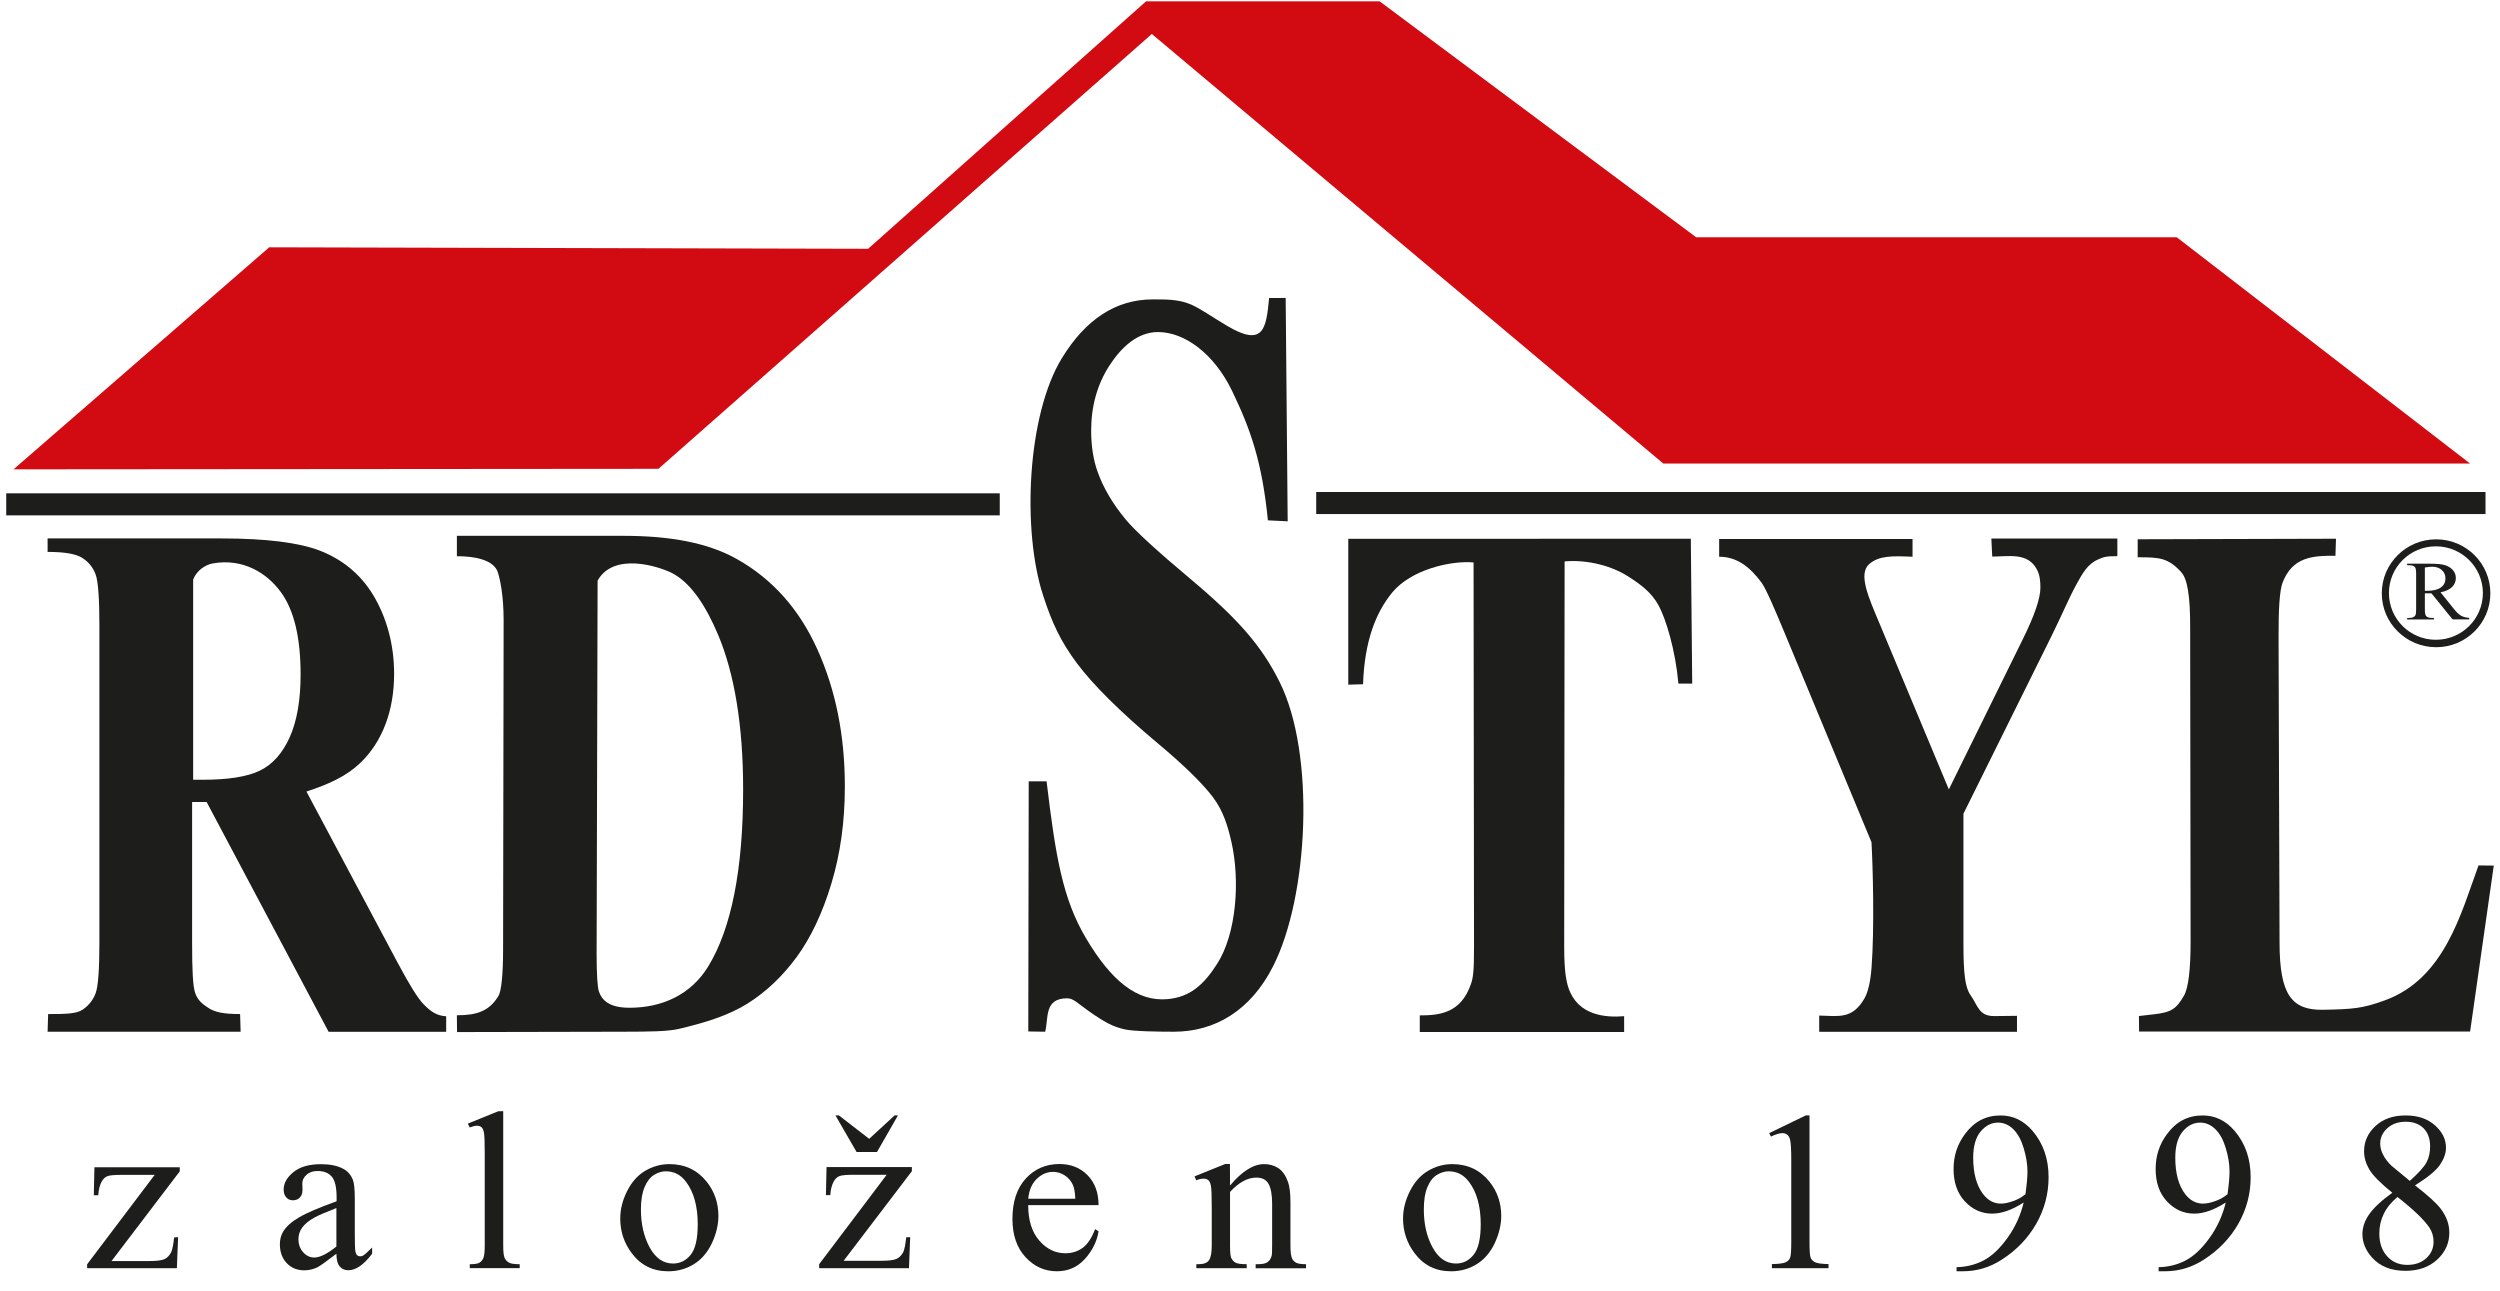
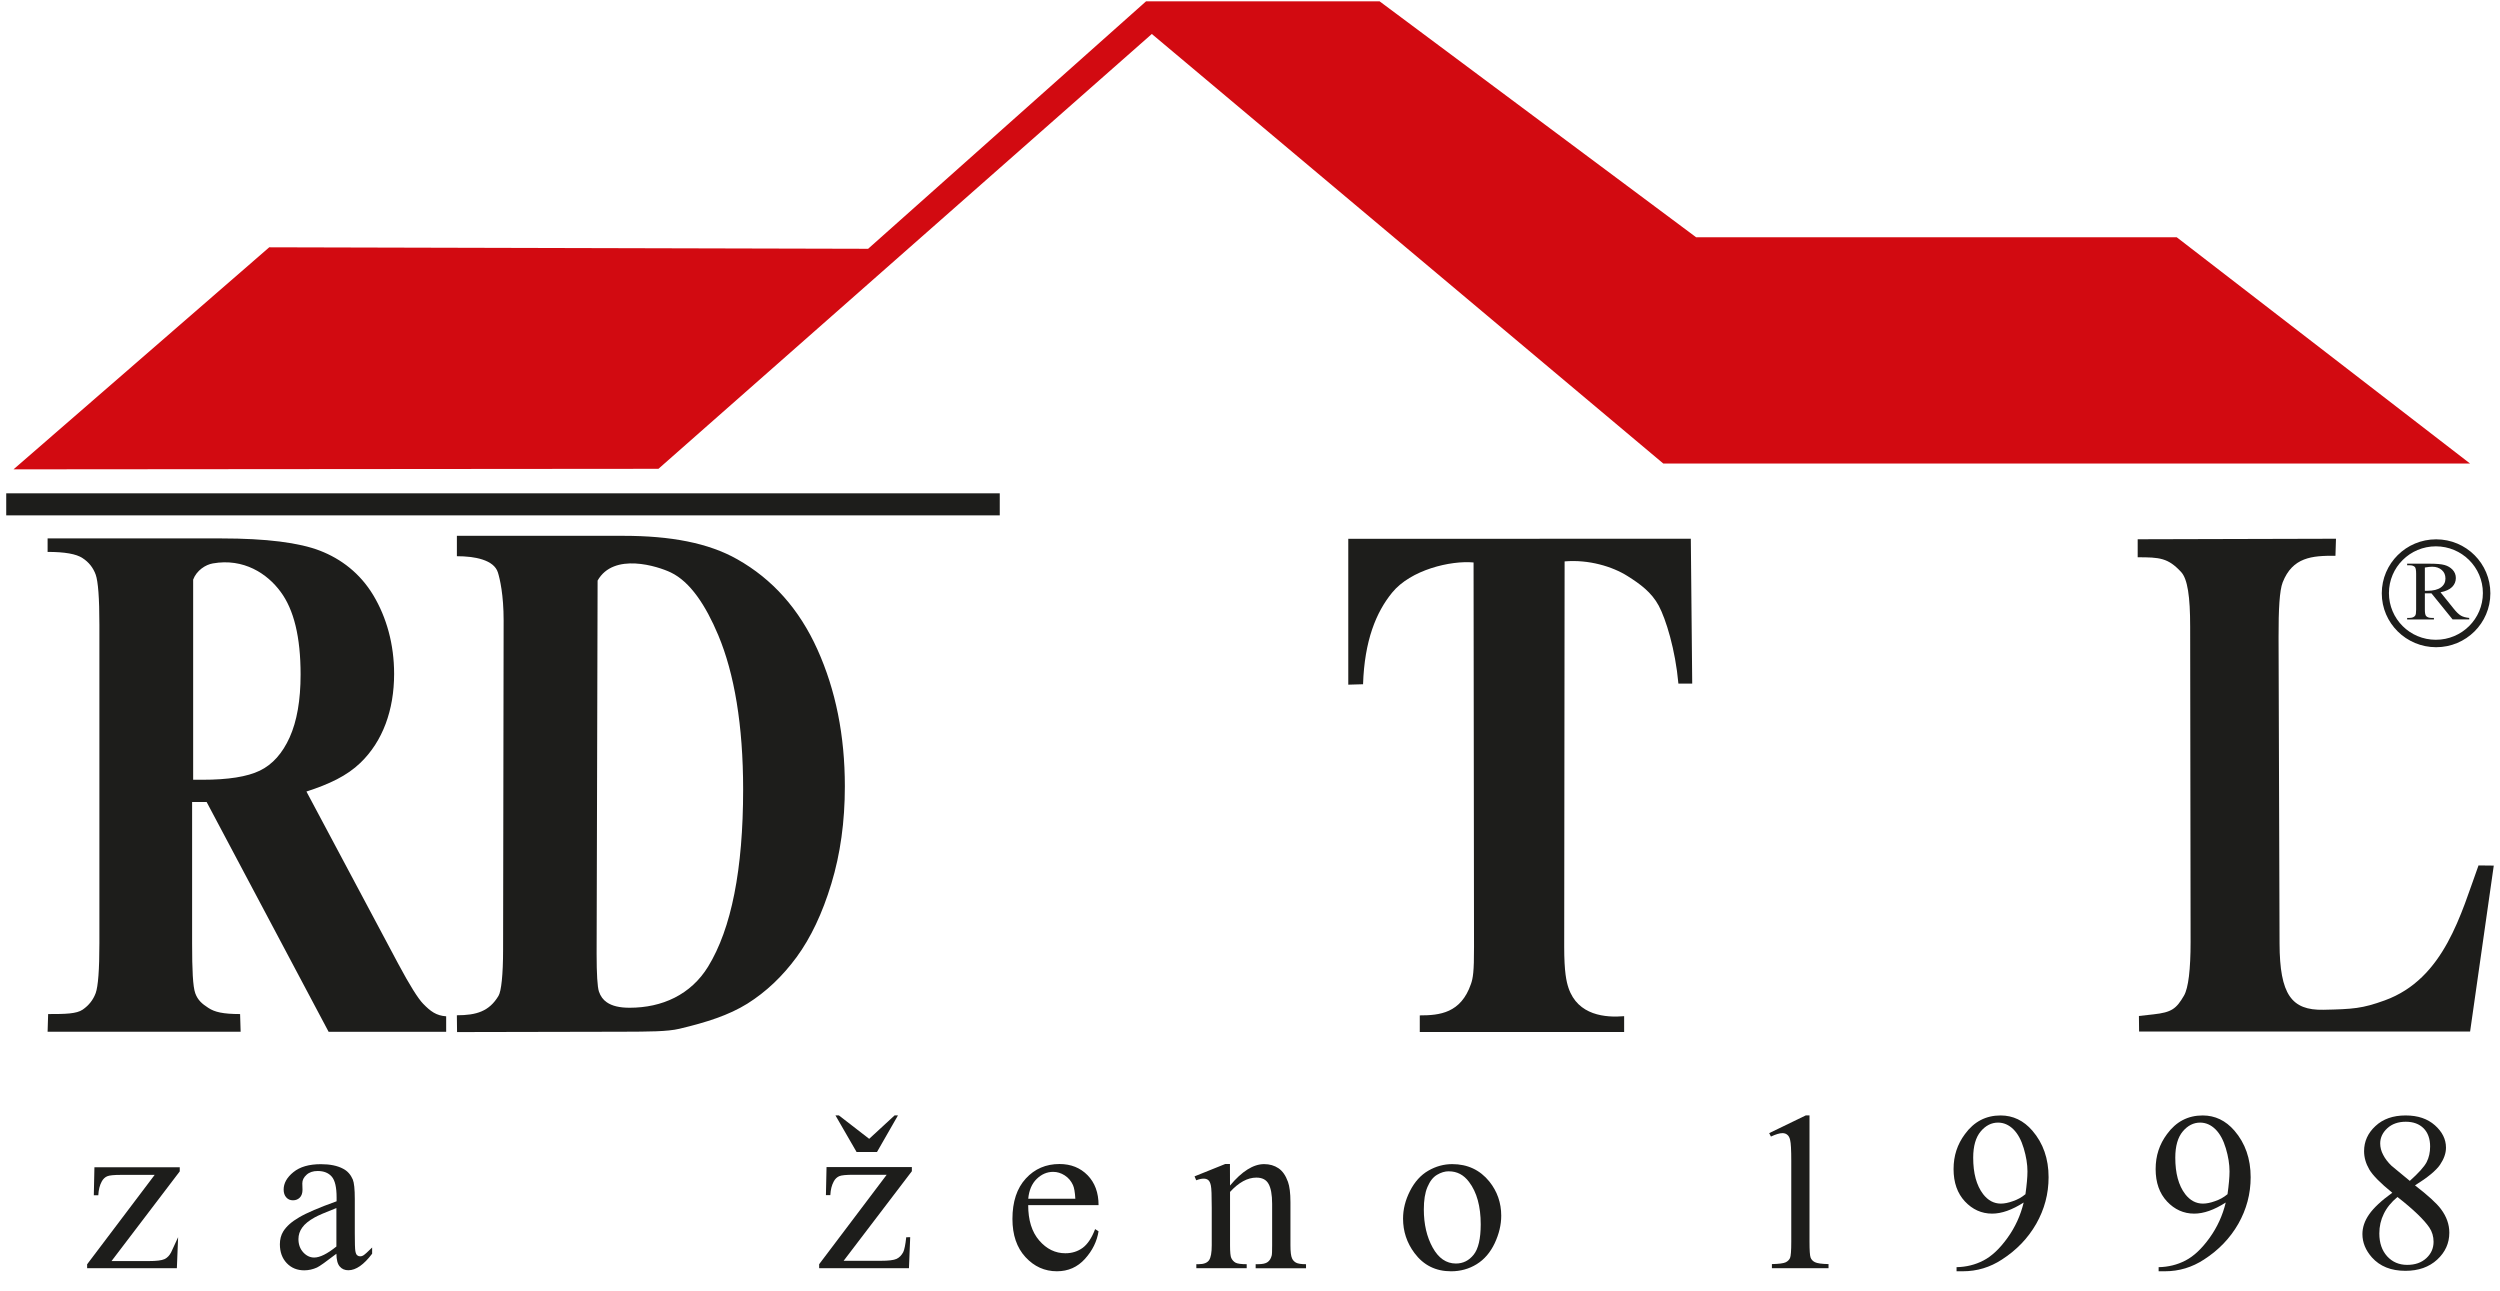
<svg xmlns="http://www.w3.org/2000/svg" width="122" height="63" viewBox="0 0 122 63" fill="none">
  <path fill-rule="evenodd" clip-rule="evenodd" d="M0.66 22.904L13.139 12.068L42.364 12.141L55.926 0.066H67.326L82.769 11.577H106.223L120.541 22.622H81.171L56.209 1.658L32.132 22.878" fill="#D20A11" />
  <path d="M48.788 24.074H0.304V25.15H48.788V24.074Z" fill="#1D1D1B" />
-   <path d="M121.293 24.01H64.231V25.086H121.293V24.01Z" fill="#1D1D1B" />
  <path fill-rule="evenodd" clip-rule="evenodd" d="M9.426 28.288V38.052H9.886C11.128 38.052 12.06 37.907 12.679 37.608C13.298 37.309 13.784 36.763 14.136 35.982C14.489 35.196 14.669 34.176 14.669 32.916C14.669 31.088 14.343 29.748 13.689 28.873C13.045 27.997 11.893 27.229 10.389 27.494C10.037 27.553 9.594 27.831 9.423 28.292M9.375 39.137V46.032C9.375 47.325 9.41 48.141 9.53 48.474C9.654 48.812 9.865 48.991 10.17 49.187C10.475 49.388 10.879 49.486 11.717 49.486L11.743 50.348H2.323L2.349 49.486C3.192 49.486 3.737 49.477 4.038 49.268C4.334 49.063 4.545 48.798 4.669 48.465C4.789 48.132 4.85 47.325 4.85 46.031V30.486C4.85 29.188 4.789 28.377 4.669 28.039C4.545 27.701 4.334 27.433 4.029 27.236C3.724 27.031 3.157 26.933 2.323 26.933V26.275H10.789C12.993 26.275 14.604 26.48 15.623 26.877C16.642 27.274 17.57 27.97 18.219 29.051C18.863 30.127 19.233 31.437 19.233 32.884C19.233 34.652 18.679 36.172 17.592 37.222C16.93 37.863 16.062 38.268 14.954 38.627L19.427 47.021C19.989 48.075 20.402 48.729 20.647 48.981C21.012 49.357 21.287 49.561 21.773 49.596V50.351H16.036L10.084 39.139H9.384L9.375 39.135V39.137Z" fill="#1D1D1B" />
  <path fill-rule="evenodd" clip-rule="evenodd" d="M29.163 28.339L29.115 46.536C29.115 47.543 29.154 48.158 29.227 48.385C29.304 48.615 29.433 48.79 29.609 48.91C29.871 49.093 30.237 49.178 30.727 49.178C32.312 49.178 33.713 48.542 34.555 47.172C35.694 45.318 36.265 42.416 36.265 38.526C36.265 35.392 35.836 32.865 35.05 30.994C34.435 29.53 33.679 28.39 32.737 27.937C32.106 27.634 29.949 26.939 29.162 28.334M22.304 50.361L22.295 49.545C23.253 49.545 23.876 49.353 24.327 48.597C24.46 48.38 24.551 47.59 24.551 46.33L24.577 30.277C24.577 29.03 24.396 28.253 24.298 27.937C24.104 27.318 23.168 27.143 22.296 27.143V26.148H30.417C32.73 26.148 34.568 26.494 35.978 27.292C37.696 28.261 39.007 29.73 39.892 31.699C40.781 33.671 41.229 35.891 41.229 38.377C41.229 40.098 41.009 41.677 40.571 43.12C40.133 44.571 39.565 45.762 38.878 46.702C38.182 47.65 37.383 48.406 36.472 48.978C35.561 49.545 34.473 49.891 33.159 50.203C32.579 50.344 31.637 50.344 30.391 50.348L22.3 50.365L22.304 50.361H22.304Z" fill="#1D1D1B" />
-   <path fill-rule="evenodd" clip-rule="evenodd" d="M62.741 14.54L62.839 25.44L61.873 25.393C61.593 22.549 61.026 20.944 60.128 19.082C59.247 17.255 57.808 16.204 56.51 16.204C55.508 16.204 54.718 16.943 54.129 17.857C53.545 18.766 53.249 19.821 53.249 21.012C53.249 21.759 53.352 22.438 53.562 23.019C53.842 23.809 54.301 24.586 54.933 25.35C55.397 25.909 56.458 26.883 58.134 28.287C60.472 30.251 61.585 31.557 62.444 33.278C64.202 36.797 63.858 43.747 62.127 47.154C61.031 49.319 59.286 50.348 57.283 50.348C56.656 50.348 55.324 50.335 54.885 50.233C54.297 50.096 53.927 49.904 53.08 49.306C52.608 48.973 52.384 48.717 52.083 48.717C50.944 48.717 51.177 49.67 51.005 50.348L50.18 50.335L50.201 38.129H51.073C51.507 41.745 51.847 43.863 53.011 45.809C54.21 47.821 55.465 48.905 56.999 48.755C58.082 48.649 58.744 48.055 59.397 47.034C60.347 45.553 60.519 42.957 60.093 41.083C59.917 40.319 59.698 39.571 59.187 38.896C58.671 38.218 57.773 37.338 56.471 36.25C54.653 34.725 53.347 33.428 52.548 32.36C51.749 31.288 51.328 30.37 50.902 29.051C49.87 25.883 50.116 20.256 51.826 17.468C52.995 15.564 54.472 14.611 56.252 14.611C56.901 14.611 57.528 14.599 58.138 14.867C58.602 15.073 59.135 15.457 59.874 15.896C61.662 16.959 61.791 16.046 61.932 14.543" fill="#1D1D1B" />
  <path fill-rule="evenodd" clip-rule="evenodd" d="M82.512 26.29L82.58 33.36H81.906C81.756 31.687 81.295 30.214 80.948 29.56C80.595 28.903 80.036 28.497 79.426 28.113C78.683 27.643 77.527 27.297 76.353 27.396L76.333 46.208C76.333 47.438 76.44 47.903 76.543 48.211C76.998 49.564 78.361 49.666 79.258 49.59V50.363H69.285V49.551C70.252 49.551 71.292 49.444 71.781 48.022C71.881 47.741 71.936 47.425 71.932 46.212L71.91 27.448C70.789 27.345 68.843 27.806 67.936 28.92C67.153 29.877 66.587 31.264 66.517 33.391L65.796 33.412V26.294" fill="#1D1D1B" />
-   <path fill-rule="evenodd" clip-rule="evenodd" d="M97.178 26.282H103.327V27.14C102.768 27.14 102.657 27.178 102.369 27.31C101.875 27.528 101.621 27.985 101.329 28.519C100.985 29.142 100.663 29.924 100.1 31.067L95.816 39.709V46.046C95.816 47.514 95.898 48.198 96.164 48.564C96.516 49.06 96.559 49.593 97.329 49.585L98.429 49.572V50.353H88.777V49.559C89.748 49.585 90.393 49.743 90.986 48.722C91.157 48.427 91.278 47.902 91.329 47.249C91.48 45.341 91.394 42.232 91.329 41.101L87.118 30.956C86.611 29.735 86.177 28.719 85.958 28.424C85.391 27.664 84.764 27.169 83.895 27.169V26.302H93.332V27.169C92.309 27.126 91.703 27.117 91.226 27.519C90.659 27.997 91.192 29.171 91.721 30.427L95.103 38.522L98.716 31.187C99.267 30.072 99.572 29.214 99.572 28.672C99.572 28.339 99.537 28.045 99.4 27.789C98.957 26.944 98.024 27.161 97.221 27.161" fill="#1D1D1B" />
  <path fill-rule="evenodd" clip-rule="evenodd" d="M120.949 42.233L121.696 42.241L120.541 50.34H104.388L104.379 49.58L105.093 49.5C105.973 49.402 106.201 49.235 106.579 48.586C106.794 48.215 106.901 47.305 106.901 45.964L106.88 30.585C106.88 29.116 106.755 28.253 106.437 27.912C105.797 27.221 105.385 27.195 104.319 27.195V26.316L113.996 26.29L113.97 27.123C112.819 27.11 111.878 27.195 111.396 28.416C111.242 28.805 111.19 29.723 111.194 31.119L111.242 46.037C111.25 48.547 111.834 49.307 113.378 49.277C114.83 49.247 115.277 49.217 116.373 48.82C119.295 47.761 120.102 44.559 120.953 42.228" fill="#1D1D1B" />
  <path fill-rule="evenodd" clip-rule="evenodd" d="M118.333 28.83H118.462C118.749 28.83 118.969 28.774 119.119 28.664C119.269 28.553 119.338 28.408 119.338 28.233C119.338 28.057 119.278 27.921 119.162 27.819C119.041 27.712 118.887 27.656 118.689 27.656C118.599 27.656 118.483 27.669 118.333 27.695M120.498 30.227H119.686L118.655 28.955H118.333V29.745C118.333 29.916 118.354 30.022 118.397 30.065C118.453 30.125 118.543 30.154 118.655 30.154H118.775V30.231H117.469V30.154H117.585C117.713 30.154 117.808 30.116 117.86 30.044C117.894 30.001 117.907 29.903 117.907 29.749V27.99C117.907 27.819 117.885 27.713 117.847 27.67C117.787 27.61 117.701 27.585 117.585 27.585H117.469V27.508H118.577C118.904 27.508 119.141 27.53 119.295 27.573C119.45 27.616 119.579 27.692 119.686 27.803C119.793 27.918 119.845 28.05 119.845 28.208C119.845 28.375 119.785 28.52 119.664 28.644C119.54 28.767 119.351 28.853 119.098 28.904L119.725 29.685C119.867 29.865 119.991 29.984 120.095 30.044C120.198 30.104 120.335 30.138 120.498 30.155V30.232V30.227V30.227Z" fill="#1D1D1B" />
  <path fill-rule="evenodd" clip-rule="evenodd" d="M118.87 26.661C120.133 26.661 121.165 27.681 121.165 28.941C121.165 30.201 120.137 31.221 118.87 31.221C117.602 31.221 116.58 30.201 116.58 28.941C116.58 27.681 117.606 26.661 118.87 26.661ZM118.883 26.319C120.348 26.319 121.53 27.498 121.53 28.954C121.53 30.41 120.344 31.584 118.883 31.584C117.421 31.584 116.231 30.406 116.231 28.954C116.231 27.502 117.417 26.319 118.883 26.319Z" fill="#1D1D1B" />
-   <path d="M8.692 60.374L8.631 61.889H4.252V61.697L7.548 57.334H5.919C5.566 57.334 5.339 57.355 5.231 57.402C5.124 57.449 5.033 57.53 4.965 57.658C4.866 57.837 4.81 58.059 4.797 58.329H4.578L4.608 56.962H8.772V57.163L5.442 61.54H7.251C7.63 61.54 7.887 61.51 8.025 61.446C8.162 61.382 8.269 61.271 8.351 61.113C8.407 60.998 8.458 60.754 8.497 60.387" fill="#1D1D1B" />
+   <path d="M8.692 60.374L8.631 61.889H4.252V61.697L7.548 57.334H5.919C5.566 57.334 5.339 57.355 5.231 57.402C5.124 57.449 5.033 57.53 4.965 57.658C4.866 57.837 4.81 58.059 4.797 58.329H4.578L4.608 56.962H8.772V57.163L5.442 61.54H7.251C7.63 61.54 7.887 61.51 8.025 61.446C8.162 61.382 8.269 61.271 8.351 61.113" fill="#1D1D1B" />
  <path d="M16.426 61.176C15.914 61.569 15.596 61.796 15.468 61.855C15.27 61.944 15.064 61.992 14.845 61.992C14.501 61.992 14.217 61.876 13.993 61.641C13.77 61.406 13.658 61.099 13.658 60.719C13.658 60.48 13.714 60.271 13.822 60.095C13.972 59.852 14.225 59.621 14.595 59.408C14.96 59.19 15.57 58.93 16.426 58.623V58.43C16.426 57.939 16.348 57.602 16.189 57.419C16.03 57.236 15.802 57.145 15.501 57.145C15.274 57.145 15.094 57.206 14.96 57.329C14.822 57.453 14.753 57.589 14.753 57.747L14.762 58.059C14.762 58.226 14.719 58.349 14.633 58.439C14.547 58.528 14.435 58.575 14.298 58.575C14.16 58.575 14.053 58.528 13.971 58.434C13.886 58.341 13.842 58.212 13.842 58.05C13.842 57.742 14.001 57.456 14.319 57.2C14.637 56.94 15.084 56.812 15.66 56.812C16.103 56.812 16.464 56.885 16.743 57.034C16.958 57.145 17.113 57.32 17.216 57.559C17.28 57.713 17.314 58.029 17.314 58.508V60.181C17.314 60.651 17.323 60.941 17.34 61.044C17.358 61.15 17.388 61.223 17.43 61.257C17.473 61.292 17.52 61.309 17.572 61.309C17.628 61.309 17.679 61.296 17.722 61.27C17.8 61.223 17.946 61.091 18.16 60.878V61.181C17.756 61.718 17.37 61.988 17 61.988C16.824 61.988 16.682 61.928 16.579 61.804C16.472 61.681 16.42 61.475 16.416 61.181M16.416 60.83V58.952C15.87 59.165 15.518 59.319 15.359 59.408C15.075 59.566 14.869 59.733 14.749 59.904C14.624 60.075 14.564 60.267 14.564 60.467C14.564 60.727 14.642 60.941 14.796 61.112C14.951 61.283 15.132 61.368 15.334 61.368C15.609 61.368 15.97 61.189 16.416 60.83" fill="#1D1D1B" />
-   <path d="M24.557 54.226V60.771C24.557 61.083 24.578 61.284 24.626 61.386C24.669 61.484 24.742 61.561 24.837 61.616C24.931 61.668 25.107 61.694 25.361 61.694V61.886H22.924V61.694C23.152 61.694 23.307 61.672 23.388 61.625C23.47 61.578 23.539 61.501 23.586 61.395C23.634 61.288 23.655 61.079 23.655 60.776V56.293C23.655 55.738 23.642 55.396 23.616 55.268C23.59 55.14 23.552 55.054 23.496 55.008C23.44 54.961 23.367 54.935 23.281 54.935C23.187 54.935 23.066 54.965 22.924 55.02L22.83 54.832L24.313 54.23" fill="#1D1D1B" />
-   <path d="M32.669 56.809C33.421 56.809 34.022 57.095 34.478 57.658C34.865 58.141 35.058 58.7 35.058 59.328C35.058 59.772 34.951 60.216 34.74 60.668C34.525 61.121 34.233 61.463 33.86 61.693C33.486 61.924 33.069 62.039 32.609 62.039C31.862 62.039 31.268 61.744 30.826 61.151C30.452 60.651 30.268 60.092 30.268 59.468C30.268 59.016 30.379 58.568 30.607 58.119C30.831 57.671 31.132 57.342 31.496 57.129C31.866 56.915 32.257 56.809 32.67 56.809H32.669ZM32.501 57.159C32.308 57.159 32.114 57.215 31.926 57.33C31.732 57.445 31.578 57.642 31.457 57.928C31.337 58.209 31.277 58.577 31.277 59.021C31.277 59.738 31.423 60.357 31.706 60.879C31.994 61.4 32.373 61.66 32.841 61.66C33.194 61.66 33.481 61.515 33.709 61.229C33.937 60.943 34.049 60.447 34.049 59.747C34.049 58.872 33.86 58.18 33.482 57.677C33.224 57.331 32.898 57.161 32.502 57.161" fill="#1D1D1B" />
  <path d="M44.418 60.374L44.357 61.889H39.975V61.693L43.27 57.329H41.642C41.289 57.329 41.062 57.351 40.954 57.398C40.847 57.445 40.756 57.526 40.688 57.654C40.589 57.833 40.533 58.055 40.52 58.324H40.305L40.335 56.954H44.499V57.155L41.169 61.527H42.978C43.357 61.527 43.614 61.497 43.752 61.433C43.889 61.369 43.996 61.258 44.078 61.104C44.134 60.989 44.185 60.745 44.224 60.379M42.798 56.216H41.8L40.77 54.431H40.937L42.416 55.575L43.657 54.431H43.821L42.798 56.216H42.798Z" fill="#1D1D1B" />
  <path d="M50.176 58.811C50.176 59.541 50.352 60.117 50.713 60.535C51.074 60.953 51.499 61.159 51.989 61.159C52.316 61.159 52.595 61.069 52.836 60.894C53.076 60.715 53.279 60.411 53.442 59.98L53.609 60.087C53.532 60.578 53.313 61.026 52.947 61.432C52.582 61.837 52.127 62.038 51.577 62.038C50.98 62.038 50.468 61.808 50.043 61.347C49.618 60.886 49.407 60.262 49.407 59.485C49.407 58.64 49.627 57.982 50.06 57.512C50.494 57.038 51.045 56.804 51.702 56.804C52.261 56.804 52.717 56.987 53.073 57.35C53.429 57.713 53.61 58.204 53.61 58.81M50.177 58.498H52.476C52.459 58.182 52.42 57.961 52.361 57.832C52.27 57.631 52.137 57.473 51.957 57.358C51.776 57.243 51.591 57.187 51.394 57.187C51.093 57.187 50.827 57.302 50.59 57.533C50.354 57.763 50.216 58.088 50.178 58.498" fill="#1D1D1B" />
  <path d="M60.025 57.855C60.605 57.159 61.164 56.809 61.688 56.809C61.959 56.809 62.191 56.877 62.389 57.01C62.587 57.142 62.741 57.364 62.853 57.676C62.93 57.889 62.974 58.222 62.974 58.666V60.771C62.974 61.083 62.999 61.296 63.051 61.407C63.09 61.497 63.154 61.566 63.244 61.617C63.334 61.668 63.498 61.693 63.734 61.693V61.89H61.276V61.693H61.379C61.611 61.693 61.77 61.659 61.864 61.587C61.959 61.518 62.019 61.416 62.058 61.275C62.075 61.219 62.08 61.053 62.08 60.767V58.747C62.08 58.299 62.019 57.97 61.903 57.77C61.788 57.564 61.59 57.467 61.31 57.467C60.881 57.467 60.451 57.701 60.026 58.166V60.771C60.026 61.104 60.047 61.313 60.086 61.39C60.138 61.497 60.206 61.57 60.297 61.62C60.388 61.668 60.563 61.693 60.839 61.693V61.889H58.381V61.693H58.488C58.741 61.693 58.909 61.629 59 61.5C59.09 61.372 59.133 61.129 59.133 60.77V58.939C59.133 58.345 59.12 57.986 59.09 57.854C59.064 57.726 59.021 57.636 58.965 57.59C58.909 57.542 58.832 57.517 58.741 57.517C58.639 57.517 58.518 57.542 58.376 57.598L58.294 57.406L59.79 56.804H60.021" fill="#1D1D1B" />
  <path d="M70.867 56.809C71.618 56.809 72.224 57.095 72.68 57.658C73.067 58.141 73.26 58.7 73.26 59.328C73.26 59.772 73.153 60.216 72.942 60.668C72.727 61.121 72.435 61.463 72.061 61.693C71.688 61.924 71.27 62.039 70.811 62.039C70.063 62.039 69.47 61.744 69.028 61.151C68.654 60.651 68.469 60.092 68.469 59.468C68.469 59.016 68.58 58.568 68.808 58.119C69.036 57.671 69.333 57.342 69.702 57.129C70.072 56.915 70.463 56.809 70.871 56.809M70.703 57.159C70.514 57.159 70.32 57.215 70.128 57.33C69.934 57.445 69.779 57.642 69.659 57.928C69.538 58.209 69.483 58.577 69.483 59.021C69.483 59.738 69.625 60.357 69.913 60.879C70.2 61.4 70.579 61.66 71.047 61.66C71.4 61.66 71.687 61.515 71.915 61.229C72.143 60.943 72.259 60.447 72.259 59.747C72.259 58.872 72.07 58.18 71.688 57.677C71.429 57.331 71.103 57.161 70.708 57.161" fill="#1D1D1B" />
  <path d="M86.336 55.297L88.124 54.431H88.304V60.6C88.304 61.01 88.321 61.267 88.355 61.364C88.39 61.462 88.463 61.544 88.57 61.595C88.678 61.651 88.901 61.68 89.232 61.688V61.889H86.469V61.688C86.817 61.68 87.04 61.65 87.144 61.599C87.247 61.547 87.316 61.475 87.354 61.389C87.393 61.299 87.414 61.039 87.414 60.599V56.654C87.414 56.125 87.397 55.783 87.358 55.63C87.333 55.515 87.286 55.429 87.221 55.378C87.157 55.322 87.075 55.297 86.981 55.297C86.847 55.297 86.663 55.353 86.421 55.464" fill="#1D1D1B" />
  <path d="M95.48 62.039V61.838C95.948 61.829 96.387 61.723 96.791 61.513C97.195 61.304 97.586 60.937 97.964 60.411C98.342 59.887 98.605 59.31 98.755 58.683C98.187 59.046 97.676 59.225 97.216 59.225C96.701 59.225 96.258 59.024 95.889 58.631C95.519 58.234 95.334 57.709 95.334 57.052C95.334 56.395 95.519 55.843 95.889 55.344C96.331 54.737 96.911 54.434 97.629 54.434C98.235 54.434 98.751 54.682 99.18 55.177C99.709 55.792 99.971 56.548 99.971 57.449C99.971 58.26 99.769 59.016 99.369 59.72C98.969 60.42 98.411 61.005 97.693 61.466C97.113 61.846 96.477 62.038 95.789 62.038M98.841 58.285C98.905 57.82 98.94 57.444 98.94 57.166C98.94 56.816 98.879 56.441 98.759 56.039C98.638 55.633 98.471 55.326 98.252 55.108C98.032 54.894 97.784 54.783 97.504 54.783C97.182 54.783 96.898 54.928 96.658 55.214C96.417 55.5 96.292 55.931 96.292 56.495C96.292 57.255 96.451 57.844 96.774 58.271C97.01 58.578 97.298 58.736 97.642 58.736C97.809 58.736 98.007 58.698 98.23 58.617C98.458 58.54 98.66 58.429 98.832 58.284" fill="#1D1D1B" />
  <path d="M105.341 62.039V61.838C105.81 61.829 106.249 61.723 106.652 61.513C107.056 61.304 107.447 60.937 107.826 60.411C108.203 59.887 108.466 59.31 108.616 58.683C108.049 59.046 107.538 59.225 107.077 59.225C106.562 59.225 106.119 59.024 105.75 58.631C105.38 58.234 105.195 57.709 105.195 57.052C105.195 56.395 105.38 55.843 105.75 55.344C106.192 54.737 106.772 54.434 107.49 54.434C108.096 54.434 108.612 54.682 109.041 55.177C109.57 55.792 109.832 56.548 109.832 57.449C109.832 58.26 109.63 59.016 109.231 59.72C108.831 60.42 108.272 61.005 107.554 61.466C106.974 61.846 106.338 62.038 105.651 62.038M108.702 58.285C108.767 57.82 108.801 57.444 108.801 57.166C108.801 56.816 108.741 56.441 108.621 56.039C108.5 55.633 108.333 55.326 108.113 55.108C107.894 54.894 107.645 54.783 107.366 54.783C107.044 54.783 106.759 54.928 106.519 55.214C106.278 55.5 106.154 55.931 106.154 56.495C106.154 57.255 106.313 57.844 106.635 58.271C106.872 58.578 107.159 58.736 107.503 58.736C107.671 58.736 107.868 58.698 108.092 58.617C108.32 58.54 108.521 58.429 108.693 58.284" fill="#1D1D1B" />
  <path d="M116.747 58.209C116.162 57.735 115.789 57.355 115.621 57.069C115.454 56.783 115.367 56.484 115.367 56.177C115.367 55.703 115.552 55.293 115.922 54.951C116.292 54.605 116.781 54.434 117.392 54.434C118.003 54.434 118.462 54.597 118.823 54.913C119.183 55.233 119.364 55.596 119.364 56.006C119.364 56.279 119.265 56.556 119.072 56.842C118.878 57.124 118.47 57.462 117.852 57.846C118.488 58.337 118.908 58.721 119.115 58.998C119.39 59.365 119.527 59.749 119.527 60.155C119.527 60.667 119.329 61.107 118.934 61.47C118.539 61.833 118.024 62.016 117.383 62.016C116.683 62.016 116.141 61.798 115.75 61.362C115.441 61.012 115.286 60.633 115.286 60.223C115.286 59.898 115.393 59.578 115.613 59.262C115.831 58.946 116.21 58.591 116.743 58.207M116.996 58.413C116.695 58.664 116.472 58.937 116.33 59.233C116.184 59.527 116.111 59.847 116.111 60.194C116.111 60.659 116.24 61.026 116.493 61.308C116.747 61.586 117.074 61.726 117.469 61.726C117.864 61.726 118.17 61.615 118.406 61.398C118.642 61.179 118.758 60.915 118.758 60.599C118.758 60.339 118.689 60.108 118.552 59.903C118.294 59.523 117.778 59.024 116.996 58.413M117.593 57.632C118.028 57.243 118.303 56.936 118.419 56.714C118.534 56.488 118.59 56.235 118.59 55.949C118.59 55.573 118.483 55.275 118.272 55.061C118.057 54.848 117.77 54.741 117.401 54.741C117.031 54.741 116.73 54.848 116.502 55.057C116.27 55.271 116.154 55.518 116.154 55.8C116.154 55.988 116.201 56.176 116.3 56.359C116.395 56.547 116.532 56.722 116.708 56.892L117.598 57.627L117.593 57.631V57.632Z" fill="#1D1D1B" />
</svg>